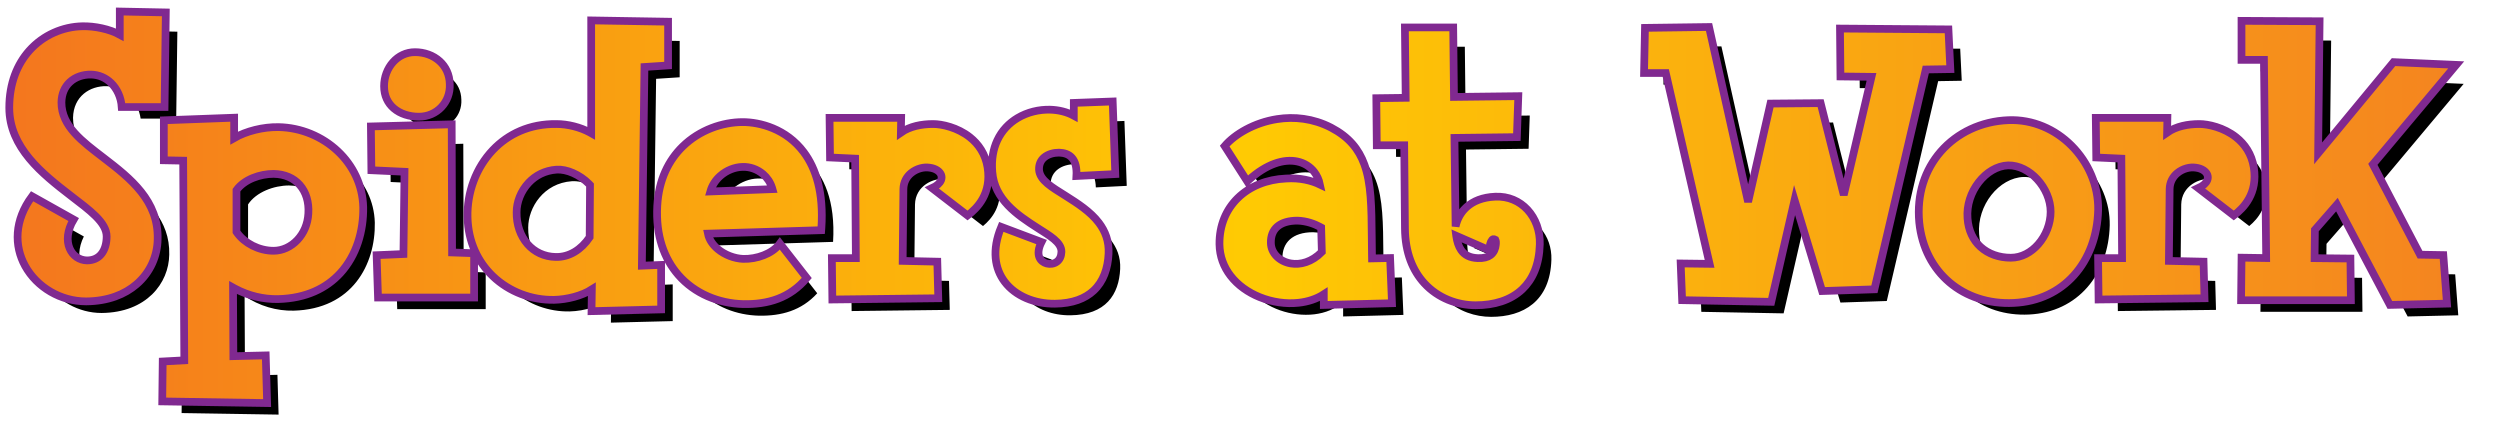
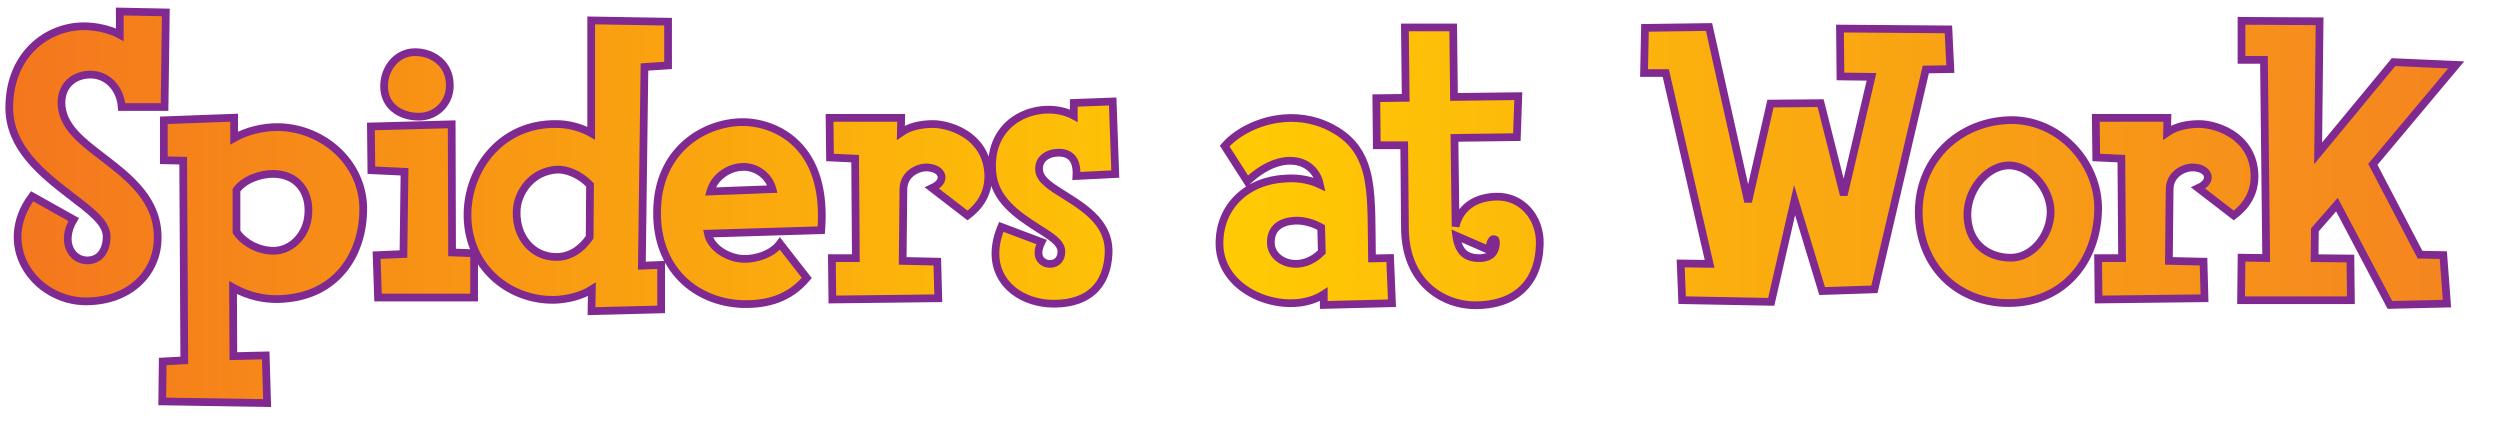
<svg xmlns="http://www.w3.org/2000/svg" xmlns:xlink="http://www.w3.org/1999/xlink" width="647px" height="115px" viewBox="0 0 647 115" version="1.1">
  <title>SpidersatWork</title>
  <defs>
    <linearGradient x1="0%" y1="50%" x2="101.419%" y2="50%" id="linearGradient-1">
      <stop stop-color="#F4771E" offset="0%" />
      <stop stop-color="#FFCA03" offset="49.636%" />
      <stop stop-color="#F48320" offset="100%" />
    </linearGradient>
-     <path d="M76.3,73 C87.9,72.9 93.7,65.3 93.8,57.9 C94.3,39.9 68.9,36.4 68.9,22.5 C69,16.9 73.3,14.2 77.6,14.3 C82.2,14.4 85.7,18 86.4,22.7 L95.6,22.7 L95.9,0.2 L86,-2.13162821e-14 L86,6.9 C83.9,4.9 79.1,3.7 75.3,3.8 C66.5,4 57.4,10.8 57.4,23.9 C57.4,41.2 82.6,48 82.6,57.2 C82.6,61 80.7,64.4 76.5,64.4 C71.9,64.3 68.7,59.2 71.7,53.2 L62.6,48.1 C54.3,60.3 64.3,73 76.3,73 Z M122.1,99.3 L121.8,89 L113.4,89.2 L113.3,68.6 C117.1,71.2 121.6,72.5 126,72.4 C141.1,72 147.2,60.5 147,49.6 C146.7,38.4 136.9,30.1 126.1,29.9 C121.6,29.8 116.5,31.3 113.6,33.6 L113.6,27.5 L97.4,28.1 L97.4,36.5 L102.4,36.6 L102.7,90.2 L97.1,90.5 L97,98.9 L122.1,99.3 Z M124.8,61.9 C120.4,61.9 116.2,59.5 114.2,56.3 L114.2,44.9 C116.3,41.7 120.9,40 124.8,40 C131.5,40.1 135.2,45.1 134.8,51.3 C134.5,57.4 129.9,61.9 124.8,61.9 Z M162.4,25.2 C166.5,25.2 169.6,21.9 169.4,17.8 C169.3,13.1 165.5,10.5 161.4,10.5 C157.3,10.5 154.4,14.2 154.4,18.3 C154.4,23 158.3,25.2 162.4,25.2 Z M175.7,72 L175.7,62.5 L170,62.3 L169.9,29.2 L151,29.7 L151.1,39.1 L159.7,39.5 L159.4,62.7 L152.5,63 L152.8,72 L175.7,72 Z M208.1,75.5 L224.1,75.1 L224.1,65.6 L219.1,65.8 L219.8,12.4 L225.9,12 L225.9,2.6 L208,2.3 L208,32.4 C205.7,30.4 201.6,29.1 198,29.1 C183.9,28.9 175.7,40.7 176,52.2 C176.3,65 186.7,72.8 197.4,72.6 C201.3,72.5 205.9,71.2 208.2,68.8 L208.1,75.5 Z M197.8,63.5 C191.2,63.4 186.6,57.9 186.7,50.9 C186.7,45.7 190.7,39.4 198,38.9 C201,38.7 205.1,40.5 207.7,43.5 L207.6,57.7 C205.2,61.4 201.7,63.6 197.8,63.5 Z M261.5,67.9 L255.8,60.6 C253.6,62.8 249.8,64.1 246.3,64 C241.5,63.8 236.2,60.3 236.1,55.5 L265.6,54.6 C266.9,33.2 253.3,28.6 246.2,28.6 C237.3,28.6 225.9,34.8 225.1,49.3 C224.2,65.2 234.9,73.4 246.4,73.7 C252.2,73.8 257.4,72.4 261.5,67.9 Z M236.6,46.6 C237.3,41.4 242,38.3 246.1,38.2 C250.1,38 254.5,40.9 255.1,45.9 L236.6,46.6 Z M270.4,72.5 L295.8,72.2 L295.6,64.7 L286.6,64.5 L286.8,44.9 C286.9,40.1 291.6,37.9 294.7,38.4 C298.7,38.9 300.1,42.5 297,44.8 L304.4,50.5 C306.7,48.6 309.5,45.2 308.6,39.5 C307.3,31.4 299,29.1 295.5,29.1 C292,29.1 288.4,29.9 286.1,32.6 L286.2,27.5 L269.7,27.5 L269.8,35.8 L276.3,36.1 L276.5,63.8 L270.3,63.8 L270.4,72.5 Z M327,73.6 C336.2,73.5 339.6,68.2 339.9,61.6 C340.5,49.2 322.2,47.1 321.9,39.9 C321.8,36.1 325.1,34.5 328.1,34.5 C331.4,34.6 333.5,36.5 333.6,40.5 L341.6,40.1 L341,23.3 L332.9,23.6 L332.9,27.8 C326.3,22.4 310.6,25.8 311.8,40.4 C312.7,52.4 329.8,54.8 329.7,61.2 C329.5,67.6 319.6,66.2 322.2,59.2 L313.7,56 C309.6,67.2 317.9,73.7 327,73.6 Z M397.6,73.9 L413.2,73.5 L412.8,63.8 L408.1,63.9 C407.7,46.4 409.3,35.8 398,29.9 C387.9,24.7 376.9,29 372.2,33.9 L377,41.4 C387.3,32.5 396.7,37.2 396.8,45.6 C394.8,44.2 391.3,42.9 386.9,43.2 C377.5,43.6 370.5,49.8 370.6,59.2 C370.8,72.2 389.8,77.5 397.6,70.1 L397.6,73.9 Z M381.9,58.9 C381.8,54.8 384.5,52.1 389.8,52.1 C392.8,52.2 395.3,53.3 396.9,54.3 L397.1,61.6 C390.8,68.4 382,64.8 381.9,58.9 Z M435.9,74 C444.2,74 451.2,70 451.5,59.2 C451.7,53 447.4,47.6 441,47.9 C434.1,48.2 431.7,52.6 431.5,56.2 L438.6,59.3 C439.2,55.8 442.6,56 442.1,59.5 C441.9,61.5 440.6,64 436.4,63.8 C430.7,63.6 429.7,58.8 429.7,54 L429.4,30.7 L445.6,30.5 L445.9,21.9 L429.3,22.1 L429.1,4.1 L418.6,4.1 L418.8,22.3 L411.2,22.4 L411.3,32.6 L418.4,32.6 L418.6,55.1 C418.7,68.3 427.7,74 435.9,74 Z M511.6,73.1 L518.3,43.9 L526.3,70.3 L538.3,69.9 L551.6,13 L557.7,12.9 L557.3,4.6 L531.2,4.4 L531.3,14.8 L539.6,14.9 L531.2,50.7 L524.4,23.7 L513,23.8 L506.4,52.8 L495.5,4 L480.7,4.2 L480.5,13.9 L485.9,13.9 L497.7,65.3 L490,65.2 L490.3,72.7 L511.6,73.1 Z M575.1,73.4 C587.8,72.8 595.7,62.9 596,50.3 C596.2,38.5 586.1,27.6 573.8,28.1 C560.8,28.6 550.3,38.9 551.7,53.5 C553,66.1 562.8,74 575.1,73.4 Z M574.4,63.7 C568,63.7 562.7,59.7 562.2,52.6 C561.6,45.1 567.4,38 573.7,37.8 C580,37.7 585.7,44.3 585.7,50.8 C585.7,57.3 580.7,63.7 574.4,63.7 Z M598.1,72.5 L623.5,72.2 L623.3,64.7 L614.3,64.5 L614.5,44.9 C614.6,40.1 619.3,37.9 622.4,38.4 C626.4,38.9 627.8,42.5 624.7,44.8 L632.1,50.5 C634.4,48.6 637.2,45.2 636.3,39.5 C635,31.4 626.7,29.1 623.2,29.1 C619.7,29.1 616.1,29.9 613.8,32.6 L613.9,27.5 L597.4,27.5 L597.5,35.8 L604,36.1 L604.2,63.8 L598,63.8 L598.1,72.5 Z M673.1,73.9 L686.2,73.6 L685.4,63 L679.7,62.9 L666.9,38.4 L687.6,13.7 L673.9,13.1 L652.9,38.5 L653.3,2.5 L635.1,2.4 L635.1,10.5 L640.9,10.5 L641.5,63.8 L635.1,63.7 L635,72.7 L661.4,72.7 L661.3,63.9 L652,63.8 L652.1,55.1 L659,47.2 L673.1,73.9 Z" id="path-2" />
    <filter x="-1.4%" y="-9.1%" width="104.5%" height="126.3%" filterUnits="objectBoundingBox" id="filter-3">
      <feMorphology radius="2" operator="dilate" in="SourceAlpha" result="shadowSpreadOuter1" />
      <feOffset dx="4" dy="4" in="shadowSpreadOuter1" result="shadowOffsetOuter1" />
      <feGaussianBlur stdDeviation="3" in="shadowOffsetOuter1" result="shadowBlurOuter1" />
      <feComposite in="shadowBlurOuter1" in2="SourceAlpha" operator="out" result="shadowBlurOuter1" />
      <feColorMatrix values="0 0 0 0 0   0 0 0 0 0   0 0 0 0 0  0 0 0 0.5 0" type="matrix" in="shadowBlurOuter1" />
    </filter>
  </defs>
  <g id="Pages" stroke="none" stroke-width="1" fill="none" fill-rule="evenodd">
    <g id="Spiders-at-Work-01" transform="translate(-338, -474)" fill-rule="nonzero">
      <g id="SpidersatWork" transform="translate(284, 478)">
        <use fill="black" fill-opacity="1" filter="url(#filter-3)" xlink:href="#path-2" />
        <path stroke="#802990" stroke-width="2" d="M114.6,26.462 L114.6,31.726 C117.719,29.931 122.139,28.812 126.119,28.9 C131.891,29.007 137.39,31.328 141.429,35.135 C145.311,38.794 147.846,43.821 148,49.582 C148.113,55.767 146.261,62.126 142.036,66.714 C138.479,70.575 133.241,73.209 126.023,73.4 C122.18,73.487 118.265,72.555 114.763,70.662 L114.309,70.41 L114.395,88.176 L122.771,87.977 L123.13,100.317 L95.988,99.884 L96.111,89.552 L101.695,89.252 L101.405,37.58 L96.4,37.48 L96.4,27.136 L114.6,26.462 Z M124.793,41 C121.321,41.002 117.201,42.422 115.2,45.21 L115.2,45.21 L115.2,56.005 L115.367,56.245 C117.311,58.946 120.98,60.9 124.8,60.9 C127.123,60.9 129.323,59.845 130.964,58.106 C132.587,56.385 133.666,53.993 133.802,51.236 C133.989,48.339 133.215,45.718 131.563,43.85 C130.019,42.106 127.716,41.045 124.793,41 Z M207,1.283 L226.9,1.617 L226.9,12.937 L220.788,13.337 L220.114,64.759 L225.1,64.559 L225.1,76.075 L207.085,76.526 L207.169,70.901 C204.533,72.576 200.752,73.514 197.419,73.6 C191.561,73.709 185.79,71.525 181.572,67.504 C177.718,63.831 175.15,58.626 175,52.226 C174.835,45.875 177.16,39.439 181.561,34.818 C185.487,30.696 191.061,28.003 198.008,28.1 C200.95,28.101 204.196,28.931 206.654,30.277 L207,30.472 L207,1.283 Z M206.455,43.624 C204.075,41.194 200.641,39.726 198.067,39.898 C194.994,40.108 192.557,41.438 190.822,43.281 C188.78,45.449 187.7,48.32 187.7,50.914 C187.653,54.177 188.698,57.095 190.545,59.191 C192.324,61.211 194.848,62.455 197.826,62.5 C201.314,62.59 204.421,60.626 206.602,57.396 L206.602,57.396 L206.697,43.879 Z M430.089,3.1 L430.289,21.088 L446.936,20.887 L446.566,31.488 L430.413,31.688 L430.7,53.994 C430.7,54.112 430.701,54.23 430.702,54.348 L430.706,54.613 L430.748,54.418 C431.134,52.759 431.969,51.081 433.408,49.728 L433.653,49.505 C435.28,48.084 437.634,47.045 440.953,46.901 C444.385,46.74 447.266,48.069 449.298,50.256 C451.417,52.536 452.611,55.766 452.5,59.228 C452.351,64.581 450.622,68.342 447.972,70.856 C444.929,73.744 440.624,75 435.9,75 C431.16,75 426.173,73.194 422.6,69.291 C419.651,66.069 417.648,61.41 417.6,55.109 L417.6,55.109 L417.409,33.6 L410.31,33.6 L410.19,21.413 L417.789,21.313 L417.589,3.1 L430.089,3.1 Z M430.872,57.017 L430.888,57.129 C431.079,58.474 431.448,59.715 432.127,60.707 C432.975,61.948 434.341,62.727 436.435,62.801 C437.951,62.873 439.025,62.564 439.758,62.01 C440.67,61.323 441.016,60.291 441.105,59.4 C441.19,58.799 441.156,58.352 441.002,58.037 C440.504,57.762 440.315,57.909 440.149,58.103 C439.714,58.611 439.462,59.529 439.513,60.79 L439.513,60.79 L430.872,57.017 Z M398.463,29.014 C403.068,31.418 405.641,34.566 407.1,38.573 C408.869,43.431 408.947,49.613 409.012,57.387 C409.024,58.786 409.036,60.236 409.059,61.741 L409.079,62.879 L413.759,62.779 L414.241,74.474 L396.6,74.926 L396.6,72.151 C394.722,73.368 392.471,74.097 390.072,74.359 C386.788,74.717 383.228,74.199 380.019,72.904 C377.02,71.693 374.331,69.804 372.44,67.337 C370.716,65.088 369.649,62.361 369.6,59.211 C369.548,54.295 371.33,50.208 374.328,47.265 C377.41,44.24 381.794,42.419 386.846,42.201 C390.42,41.96 393.43,42.722 395.601,43.757 C395.34,42.513 394.83,41.401 394.109,40.475 C393.056,39.123 391.553,38.175 389.749,37.793 C386.28,37.057 381.782,38.393 377.119,42.631 L376.793,42.932 L370.946,33.795 C373.567,30.728 378.613,27.736 384.52,26.82 C388.915,26.139 393.778,26.602 398.463,29.014 Z M389.783,53.1 C387.499,53.103 385.739,53.633 384.564,54.645 C383.396,55.65 382.857,57.119 382.9,58.876 C382.922,60.183 383.456,61.346 384.317,62.254 C385.244,63.23 386.545,63.913 388.015,64.174 C390.532,64.621 393.518,63.821 396.089,61.211 L396.089,61.211 L395.915,54.877 L395.662,54.736 C394.193,53.939 392.157,53.182 389.783,53.1 Z M634.1,1.394 L654.311,1.506 L653.931,35.683 L673.446,12.079 L689.668,12.79 L668.096,38.53 L680.311,61.911 L686.329,62.016 L687.276,74.576 L672.505,74.914 L658.796,48.954 L653.096,55.48 L653.011,62.811 L662.289,62.911 L662.411,73.7 L633.989,73.7 L634.111,62.684 L640.489,62.784 L639.911,11.5 L634.1,11.5 L634.1,1.394 Z M246.2,27.6 C250.639,27.6 257.486,29.313 262.036,35.41 C265.14,39.57 267.199,45.799 266.575,55.015 L266.535,55.572 L237.209,56.467 C237.524,58.034 238.493,59.395 239.773,60.462 C241.58,61.968 244.022,62.903 246.338,63.001 C249.884,63.099 253.781,61.67 255.663,59.248 L255.834,59.019 L262.797,67.936 C258.409,73.164 252.751,74.81 246.374,74.7 C239.956,74.532 233.785,71.998 229.562,67.16 C225.884,62.947 223.664,56.976 224.102,49.245 C224.475,42.475 227.072,37.445 230.643,33.943 C235.079,29.59 241.041,27.6 246.2,27.6 Z M246.423,39.191 L246.124,39.2 C244.16,39.248 242.045,40.067 240.4,41.522 C239.232,42.555 238.301,43.912 237.836,45.553 L237.836,45.553 L253.905,44.945 L253.815,44.628 C253.37,43.171 252.535,41.972 251.487,41.075 C249.971,39.779 248.013,39.106 246.124,39.2 Z M341.964,22.264 L342.635,41.05 L332.582,41.552 C332.704,39.392 332.31,37.799 331.387,36.792 C330.604,35.938 329.461,35.544 328.085,35.5 C326.687,35.503 325.203,35.889 324.166,36.792 C323.366,37.489 322.865,38.505 322.9,39.867 C323.023,42.68 326.348,44.511 329.751,46.662 C332.848,48.619 336.195,50.761 338.387,53.653 C340.037,55.829 341.055,58.419 340.899,61.645 C340.725,65.466 339.553,68.86 337.016,71.219 C334.829,73.254 331.604,74.55 327.011,74.6 C321.772,74.658 316.811,72.629 314.012,68.924 C311.456,65.542 310.624,60.741 313.128,54.716 L313.128,54.716 L323.539,58.636 C322.709,60.278 322.585,61.612 322.982,62.589 C323.327,63.44 324.061,63.976 324.876,64.194 C325.784,64.436 326.811,64.295 327.574,63.7 C328.233,63.187 328.662,62.34 328.7,61.176 C328.732,58.678 325.628,56.996 322.42,54.934 C317.295,51.639 311.341,47.648 310.803,40.482 C310.538,37.252 311.059,34.54 312.096,32.317 C313.286,29.767 315.157,27.852 317.353,26.541 C319.913,25.012 322.915,24.31 325.773,24.386 C327.995,24.445 330.124,24.976 331.9,25.937 L331.9,25.937 L331.9,22.636 L341.964,22.264 Z M590.098,33.682 C594.441,38.024 597.106,44.051 597,50.324 C596.84,57.027 594.596,62.986 590.694,67.299 C586.939,71.449 581.647,74.092 575.149,74.399 C568.665,74.715 562.853,72.756 558.508,69.061 C554.242,65.433 551.378,60.125 550.705,53.595 C549.995,46.199 552.228,39.867 556.248,35.246 C560.507,30.351 566.786,27.369 573.759,27.101 C580.098,26.843 585.883,29.467 590.098,33.682 Z M573.725,38.8 C570.817,38.895 568.05,40.633 566.079,43.169 C564.107,45.707 562.921,49.067 563.197,52.52 C563.419,55.671 564.652,58.159 566.547,59.884 C568.582,61.735 571.36,62.7 574.4,62.7 C577.184,62.7 579.674,61.3 581.505,59.21 C583.479,56.955 584.7,53.89 584.7,50.8 C584.7,47.742 583.325,44.666 581.222,42.388 C579.223,40.222 576.549,38.758 573.725,38.8 Z M85,-1.02 L96.913,-0.78 L96.587,23.7 L85.503,23.7 C85.333,21.197 84.31,18.966 82.7,17.429 C81.348,16.138 79.581,15.343 77.577,15.3 C75.543,15.252 73.501,15.898 72.032,17.283 C70.763,18.479 69.943,20.225 69.9,22.51 C69.906,28.688 75.312,32.623 80.831,36.858 C87.806,42.208 95.075,47.961 94.8,57.924 C94.739,62.166 92.928,66.468 89.345,69.56 C86.3,72.187 81.965,73.951 76.3,74 C72.994,74 69.831,73.09 67.117,71.514 C64.326,69.893 62.01,67.569 60.494,64.814 C59.078,62.242 58.358,59.293 58.594,56.184 C58.825,53.142 59.97,49.94 62.305,46.789 L62.305,46.789 L73.053,52.812 C71.358,55.649 71.178,58.328 72.027,60.309 C72.427,61.242 73.053,62.012 73.837,62.549 C74.603,63.074 75.518,63.376 76.511,63.4 C78.122,63.397 79.335,62.805 80.16,61.832 C81.159,60.653 81.6,58.968 81.6,57.2 C81.6,53.531 77.146,50.38 72.325,46.666 C64.961,40.992 56.4,34.213 56.4,23.9 C56.4,17.541 58.465,12.61 61.574,9.118 C65.209,5.037 70.289,2.914 75.274,2.8 C78.518,2.715 82.416,3.554 85,4.977 L85,4.977 L85,-1.02 Z M596.388,26.5 L614.92,26.5 L614.845,30.316 C617.208,28.671 620.224,28.1 623.2,28.1 C625.434,28.1 629.498,28.969 632.707,31.517 C634.91,33.266 636.718,35.791 637.288,39.344 C638.347,46.055 634.678,49.828 632.107,51.768 L632.107,51.768 L622.913,44.685 C624.15,44.122 624.94,43.398 625.248,42.619 C625.426,42.17 625.432,41.711 625.281,41.289 C625.113,40.822 624.762,40.409 624.277,40.085 C623.753,39.735 623.076,39.492 622.276,39.392 C620.771,39.15 618.89,39.637 617.483,40.795 C616.355,41.723 615.539,43.1 615.5,44.916 L615.5,44.916 L615.31,63.522 L624.274,63.721 L624.527,73.188 L597.112,73.512 L596.988,62.8 L603.193,62.8 L603.007,37.055 L596.511,36.755 L596.388,26.5 Z M287.22,26.5 L287.145,30.316 C289.508,28.671 292.524,28.1 295.5,28.1 C297.734,28.1 301.798,28.969 305.007,31.517 C307.21,33.266 309.018,35.791 309.588,39.344 C310.647,46.055 306.978,49.828 304.407,51.768 L304.407,51.768 L295.213,44.685 C296.45,44.122 297.24,43.398 297.548,42.619 C297.726,42.17 297.732,41.711 297.581,41.289 C297.413,40.822 297.062,40.409 296.577,40.085 C296.053,39.735 295.376,39.492 294.576,39.392 C293.071,39.15 291.19,39.637 289.783,40.795 C288.655,41.723 287.839,43.1 287.8,44.916 L287.8,44.916 L287.61,63.522 L296.574,63.721 L296.827,73.188 L269.412,73.512 L269.288,62.8 L275.493,62.8 L275.307,37.055 L268.811,36.755 L268.688,26.5 L287.22,26.5 Z M170.897,28.173 L170.997,61.334 L176.7,61.534 L176.7,73 L151.833,73 L151.468,62.044 L158.412,61.742 L158.688,40.454 L150.11,40.055 L149.99,28.726 L170.897,28.173 Z M161.4,9.5 C163.814,9.5 166.126,10.319 167.798,11.845 C169.33,13.243 170.342,15.233 170.4,17.766 C170.51,20.103 169.674,22.208 168.234,23.73 C166.792,25.254 164.74,26.2 162.4,26.2 C159.955,26.2 157.588,25.474 155.906,24.024 C154.39,22.716 153.4,20.826 153.4,18.3 C153.4,15.94 154.264,13.701 155.719,12.079 C157.136,10.501 159.107,9.5 161.4,9.5 Z M496.299,2.989 L506.409,48.251 L512.2,22.807 L525.178,22.693 L531.166,46.469 L538.342,15.885 L530.309,15.788 L530.19,3.392 L558.253,3.607 L558.749,13.883 L552.396,13.987 L539.099,70.874 L525.566,71.325 L518.434,47.789 L512.393,74.115 L489.338,73.682 L488.959,64.186 L496.441,64.284 L485.104,14.9 L479.479,14.9 L479.72,3.213 L496.299,2.989 Z" fill="url(#linearGradient-1)" fill-rule="evenodd" />
      </g>
    </g>
  </g>
</svg>